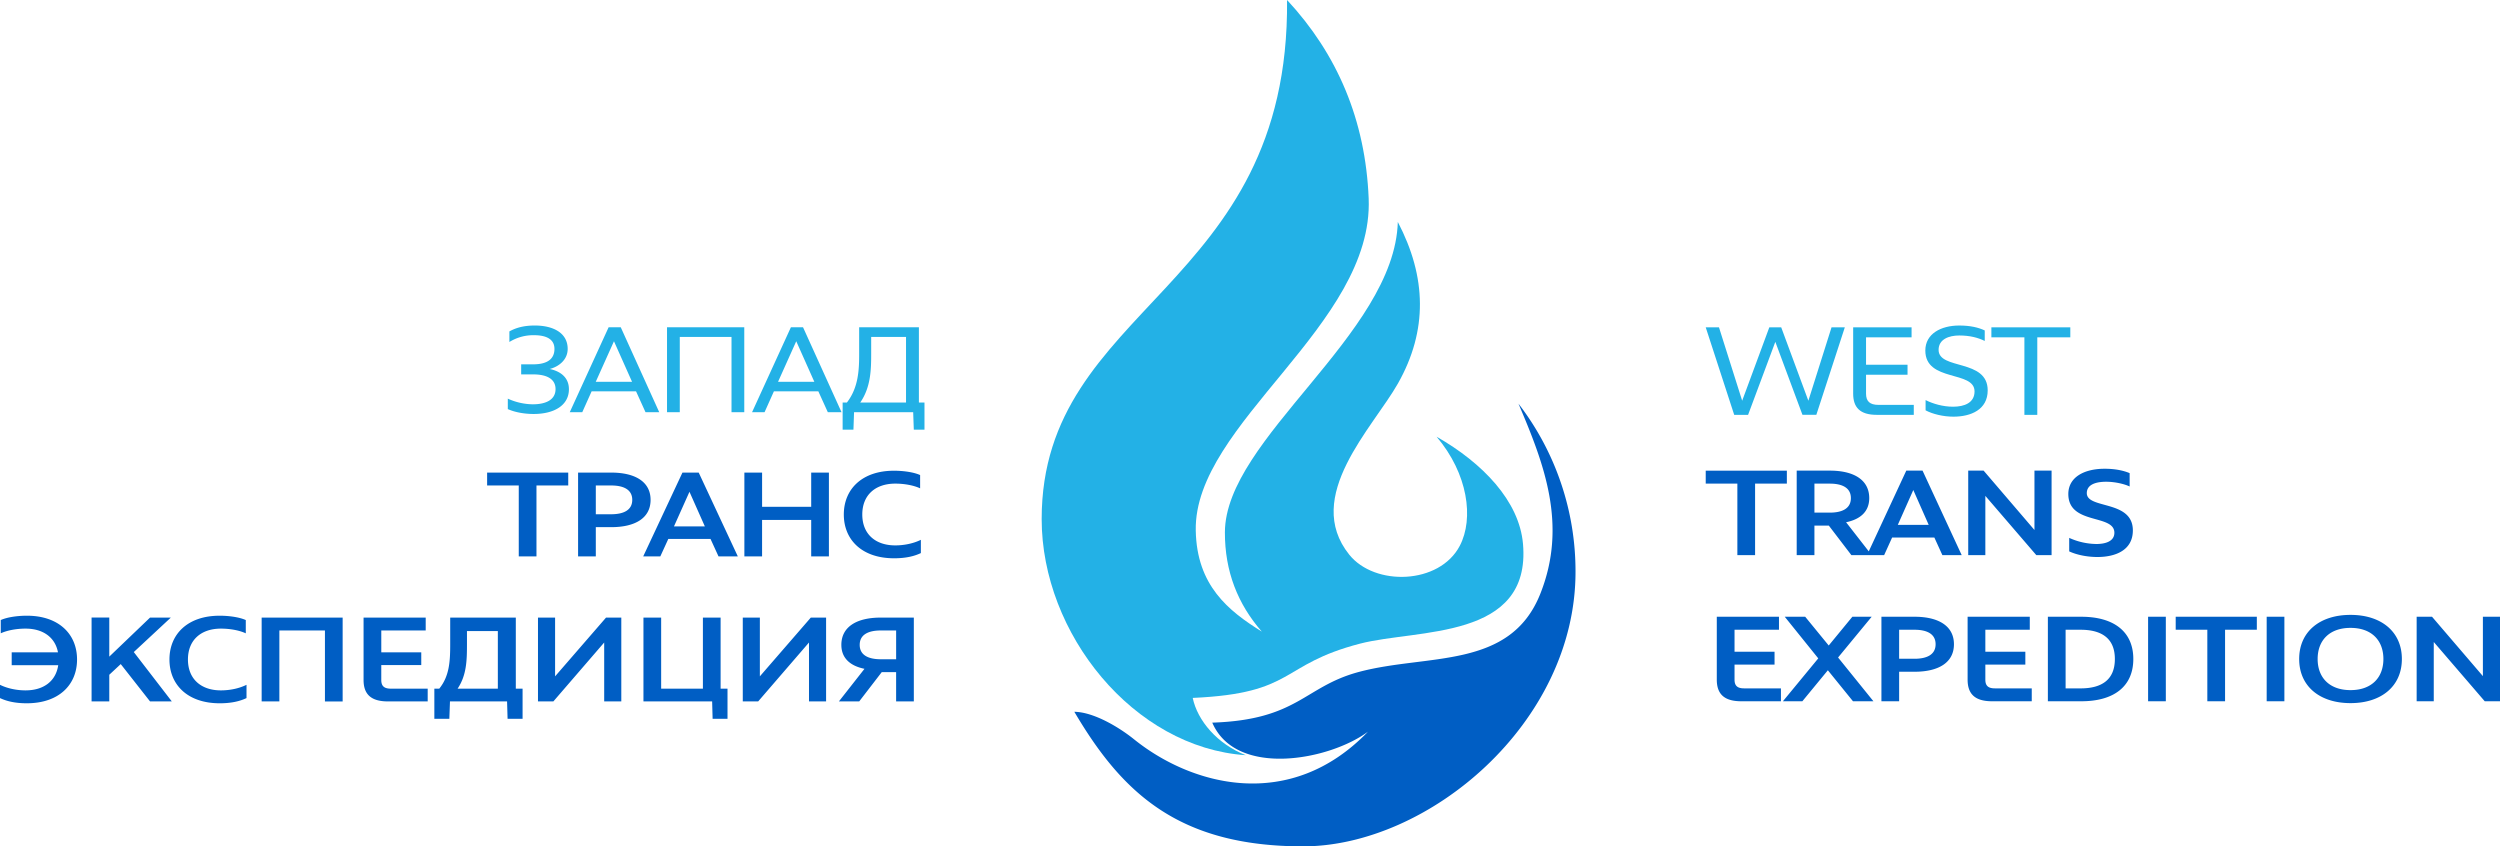
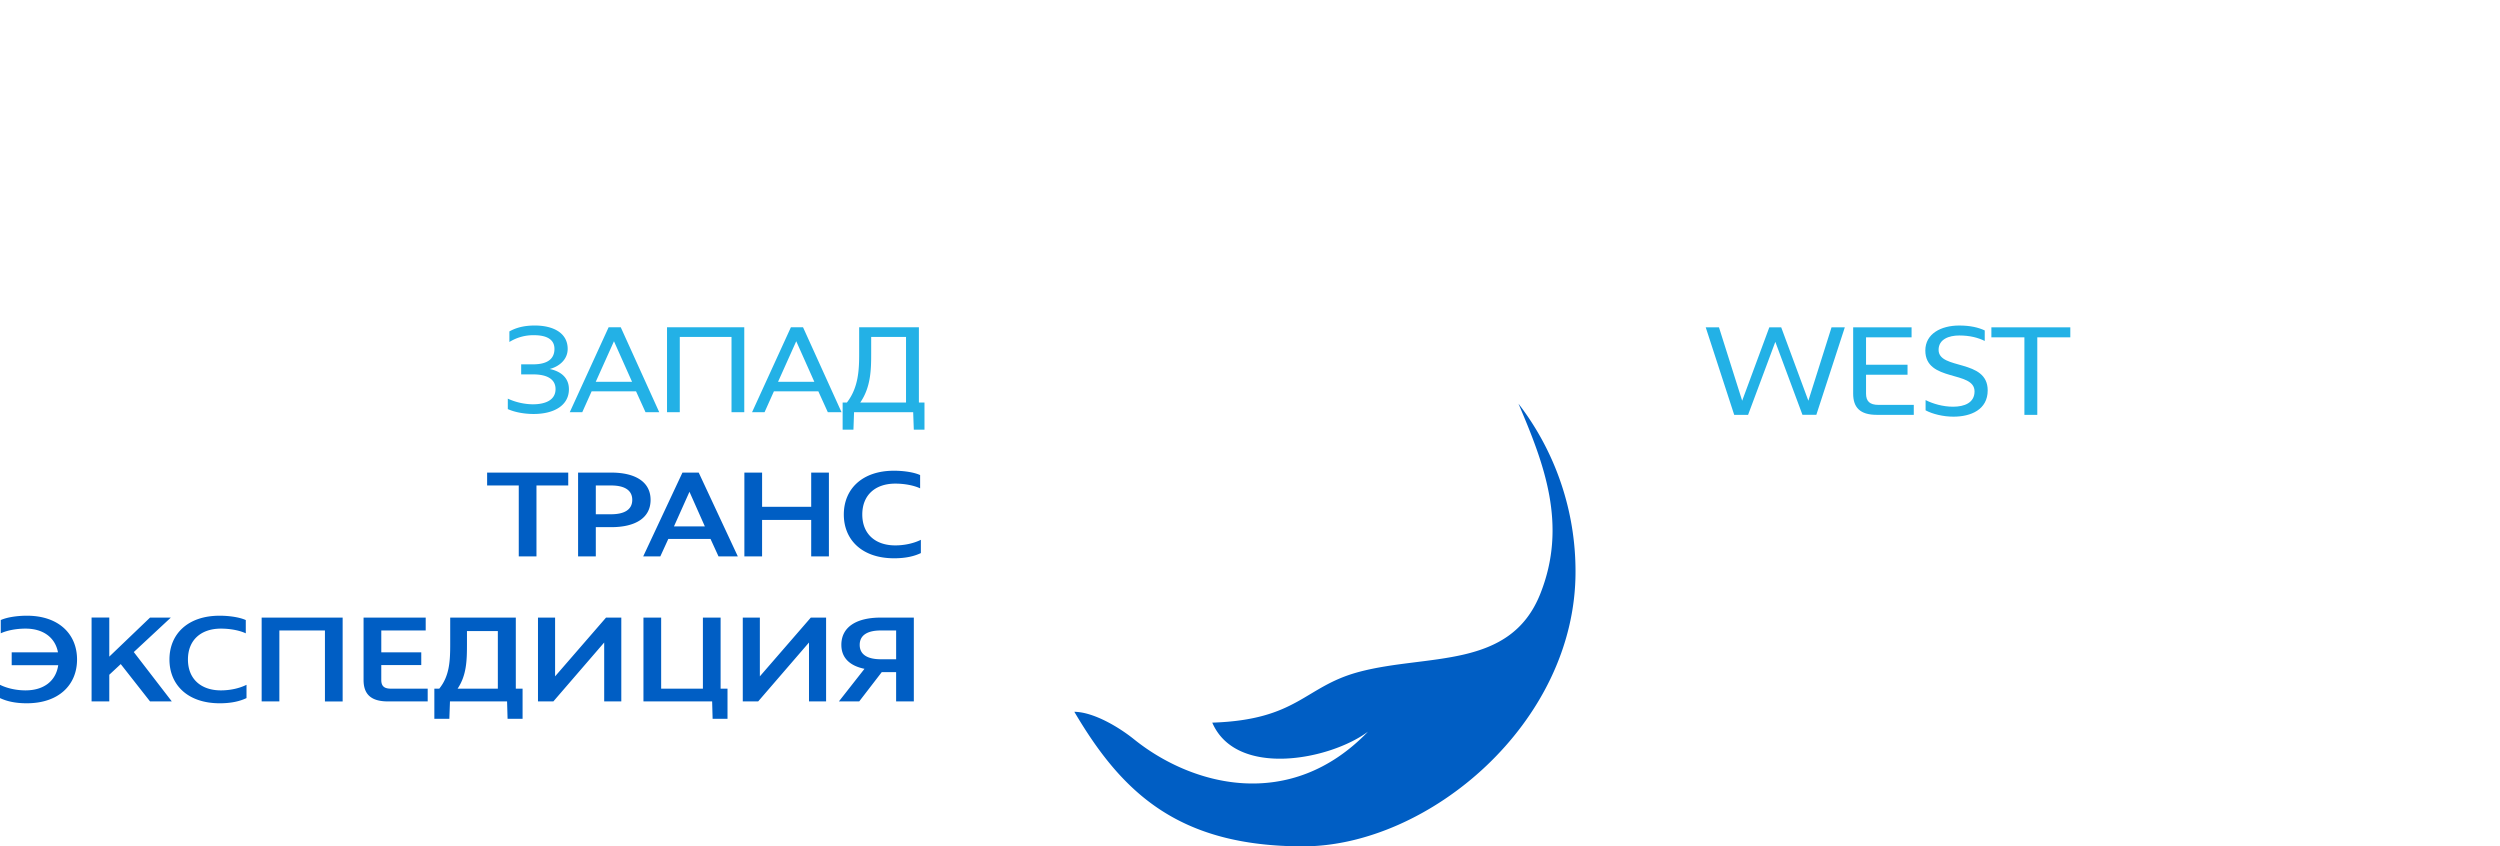
<svg xmlns="http://www.w3.org/2000/svg" width="192" height="65" viewBox="0 0 192 65">
  <g fill="none">
    <path fill="#23B1E6" d="M40.026 28.753h.906c1.165 0 1.734.416 1.734 1.13 0 .82-.737 1.168-1.754 1.168A4.77 4.77 0 0 1 39 30.616v.802c.551.25 1.288.376 1.986.376 1.577 0 2.707-.666 2.707-1.901 0-.898-.644-1.38-1.475-1.554.71-.183 1.38-.714 1.38-1.544 0-1.216-1.092-1.795-2.528-1.795-.792 0-1.417.155-1.949.454v.81a3.488 3.488 0 0 1 1.885-.521c.895 0 1.576.271 1.576 1.052 0 .723-.476 1.186-1.642 1.186h-.914v.772zm6.716-3.618l-2.985 6.524h.96l.719-1.603h3.413l.727 1.603h1.054l-2.956-6.524h-.932zm.41 1.072l1.39 3.117h-2.789l1.4-3.117zm10.008-1.073h-5.933v6.525h.98v-5.782h3.973v5.782h.98v-6.524zm3.581 0l-2.984 6.525h.96l.718-1.603h3.414l.728 1.603h1.053l-2.957-6.524h-.932zm.41 1.073l1.39 3.117h-2.788l1.398-3.117zm4.832-1.073v2.027c0 1.235-.047 2.597-.943 3.755h-.326V33h.83l.047-1.341h4.541L70.18 33H71v-2.084h-.429v-5.782h-4.588zm.923.744h2.676v5.038h-3.516c.812-1.178.84-2.518.84-3.755v-1.283z" />
    <path fill="#005EC4" d="M37.411 36.295v.99h2.43v5.449h1.36v-5.45h2.44v-.989h-6.23zm6.986 0v6.439h1.361v-2.248h1.182c1.852 0 3.025-.705 3.025-2.096 0-1.37-1.154-2.095-3.025-2.095h-2.543zm1.361.99h1.182c.918 0 1.617.296 1.617 1.105 0 .81-.7 1.105-1.617 1.105h-1.182v-2.21zm6.654-.99l-3.015 6.439h1.314l.615-1.343h3.242l.615 1.343h1.483l-3.005-6.439h-1.249zm.54 1.476l1.181 2.658H51.76l1.19-2.658h.002zm4.216-1.476v6.439h1.36v-2.801H62.3v2.8h1.36v-6.438H62.3v2.628h-3.771v-2.628h-1.36zm13.497.19c-.435-.2-1.2-.333-2.013-.333-2.429 0-3.847 1.4-3.847 3.362 0 1.962 1.418 3.362 3.857 3.362.888 0 1.54-.152 2.06-.4v-1.018c-.557.275-1.267.428-1.966.428-1.53 0-2.533-.876-2.533-2.372 0-1.495 1.002-2.372 2.533-2.372.765 0 1.465.153 1.909.362v-1.019zM.056 48.64c.445-.21 1.144-.362 1.91-.362 1.333 0 2.269.667 2.486 1.819H.898v.991h3.573c-.18 1.229-1.125 1.933-2.506 1.933-.699 0-1.408-.151-1.965-.428v1.019c.52.247 1.172.4 2.06.4 2.44 0 3.857-1.4 3.857-3.363 0-1.961-1.418-3.362-3.847-3.362-.812 0-1.579.134-2.012.334v1.019H.056zm8.338 3.18l.879-.818 2.25 2.867h1.672l-2.92-3.791 2.845-2.647h-1.597l-3.13 2.998v-3h-1.36v6.438h1.36V51.82v.002zm10.482-4.199c-.434-.2-1.2-.334-2.012-.334-2.43 0-3.85 1.4-3.85 3.362 0 1.962 1.42 3.363 3.858 3.363.889 0 1.541-.153 2.06-.4v-1.019c-.557.277-1.266.428-1.966.428-1.53 0-2.532-.876-2.532-2.372 0-1.495 1.002-2.371 2.532-2.371.767 0 1.466.152 1.91.362v-1.019zm7.438-.19h-6.219v6.438h1.36V48.42h3.5v5.45h1.36v-6.44zm1.608 0v4.79c0 1.076.548 1.648 1.87 1.648h3.055v-.98H30.02c-.539 0-.738-.22-.738-.668v-1.143h3.071v-.98h-3.07V48.42h3.411v-.99h-4.773zm6.654 0v2.038c0 1.352-.066 2.457-.84 3.42h-.378v2.313h1.152l.048-1.333h4.385l.039 1.333h1.152V52.89h-.52v-5.457h-5.038zm1.286 1.037h2.372v4.42h-3.09c.69-1.03.719-2.162.719-3.419v-1h-.001zm6.636 5.401l3.904-4.525v4.525h1.314v-6.438h-1.172l-3.913 4.513v-4.513h-1.314v6.438h1.18zm6.92 0h5.274l.037 1.333h1.144V52.89h-.53v-5.457h-1.36v5.457h-3.206v-5.457h-1.36v6.438zm8.809 0l3.904-4.525v4.525h1.313v-6.438H62.27l-3.913 4.513v-4.513h-1.312v6.438h1.182-.001zm9.414-6.438c-1.871 0-3.025.723-3.025 2.095 0 1 .653 1.61 1.777 1.839l-1.966 2.504h1.56l1.73-2.248h1.105v2.248h1.36v-6.438h-2.541zm1.181 3.2h-1.18c-.918 0-1.617-.296-1.617-1.105 0-.81.7-1.106 1.617-1.106h1.181v2.21zM116.617 31A21.096 21.096 0 0 1 121 43.913C121 55.559 109.683 65 100.075 65c-9.607 0-13.92-4.148-17.567-10.335 1.496.022 3.429 1.184 4.577 2.106 4.456 3.59 12 5.621 17.973-.577-2.923 2.176-10.115 3.568-11.956-.695 6.6-.218 7.052-2.771 11.266-3.896 5.284-1.41 11.6-.165 13.924-5.99 2.115-5.303.29-10.009-1.675-14.613z" />
-     <path fill="#23B1E6" d="M116.967 41.778c-.284-3.31-3.11-6.227-6.637-8.239 2.418 2.846 2.876 6.288 1.781 8.38-1.562 2.983-6.528 3.122-8.488.68-3.588-4.468 1.823-9.757 3.743-13.156 2.292-4.06 2.202-8.166-.014-12.396-.249 8.64-13.268 16.654-13.28 23.838-.005 2.984.975 5.492 2.835 7.622-2.592-1.612-4.992-3.548-5.073-7.76-.162-8.223 13.672-15.756 13.28-25.502C104.87 9.232 102.715 4.163 98.846 0 99.05 22.34 80 23.397 80 39.866 80 48.658 87.058 57.423 95.68 58c-2.195-.858-3.716-2.66-4.079-4.4 7.952-.352 6.622-2.548 12.845-4.167 4.404-1.145 13.157-.248 12.521-7.655" />
-     <path fill="#005EC4" d="M185.599 47.367v6.49h1.314v-4.552l3.914 4.551H192v-6.49h-1.314v4.56l-3.906-4.56h-1.18zm-5.078.854c1.607 0 2.524.95 2.524 2.39 0 1.44-.918 2.39-2.524 2.39-1.608 0-2.526-.95-2.526-2.39 0-1.44.918-2.39 2.526-2.39zm0-.998c-2.355 0-3.944 1.286-3.944 3.389 0 2.102 1.589 3.388 3.944 3.388 2.354 0 3.943-1.286 3.943-3.388 0-2.103-1.589-3.389-3.943-3.389zm-6.44.144v6.49h1.36v-6.49h-1.36zm-6.987 0v.998h2.429v5.491h1.362v-5.492h2.44v-.997h-6.231zm-2.12 0v6.49h1.362v-6.49h-1.361zm-7.697 0v6.49h2.572c2.479 0 3.99-1.124 3.99-3.247 0-2.111-1.511-3.243-3.99-3.243h-2.572zm1.362.998h1.154c1.617 0 2.629.663 2.629 2.247 0 1.593-1.012 2.256-2.629 2.256h-1.154v-4.504.001zm-7.526-.998v4.83c0 1.083.547 1.66 1.872 1.66h3.054v-.99h-2.828c-.538 0-.736-.22-.736-.672v-1.151h3.072v-.99h-3.072v-1.689h3.413v-.998h-4.775zm-5.259.998h1.183c.917 0 1.618.298 1.618 1.113 0 .817-.7 1.115-1.618 1.115h-1.183v-2.228zm-1.36-.998v6.49h1.36V51.59h1.183c1.853 0 3.026-.711 3.026-2.111 0-1.384-1.154-2.113-3.026-2.113h-2.544zm-7.424 0l2.573 3.196-2.714 3.293h1.493l1.958-2.38 1.929 2.38h1.57l-2.714-3.36 2.58-3.13h-1.483l-1.816 2.209-1.806-2.208h-1.57zm-5.22 0v4.83c0 1.083.55 1.66 1.873 1.66h3.054v-.99h-2.826c-.54 0-.738-.22-.738-.672v-1.151h3.073v-.99h-3.073v-1.689h3.413v-.998h-4.775zm31.707-10.004v-1.026c-.454-.192-1.088-.337-1.92-.337-1.579 0-2.789.654-2.789 1.94 0 2.4 3.537 1.516 3.537 2.976 0 .642-.653.863-1.39.863a5.206 5.206 0 0 1-2.08-.47v1.037c.557.259 1.36.432 2.165.432 1.371 0 2.723-.509 2.723-2.044 0-2.362-3.537-1.613-3.537-2.862 0-.662.7-.874 1.485-.874.728 0 1.456.192 1.806.365zm-12.397-1.218v6.49h1.315v-4.552l3.914 4.551h1.173v-6.49h-1.315v4.56l-3.905-4.56h-1.182zm-4.218 1.488l1.183 2.677h-2.373l1.19-2.677zm-.539-1.488l-3.016 6.49h1.315l.614-1.354h3.243l.616 1.353h1.484l-3.007-6.49h-1.249zm-7.054.998h1.182c.918 0 1.617.298 1.617 1.113 0 .817-.7 1.114-1.617 1.114h-1.182v-2.227zm-1.362-1v6.491h1.361v-2.266h1.108l1.73 2.265h1.56l-1.966-2.525c1.125-.23 1.778-.844 1.778-1.853 0-1.381-1.154-2.111-3.027-2.111h-2.544zm-6.987 0v1h2.43v5.491h1.361v-5.492h2.44v-.997H131v-.001z" />
    <path fill="#23B1E6" d="M152.938 25.14v.765h2.536v5.955h.99v-5.955H159v-.765h-6.062zm-.51 1.043v-.805c-.49-.23-1.12-.378-1.96-.378-1.405 0-2.603.636-2.603 1.92 0 2.444 3.78 1.51 3.78 3.14 0 .876-.781 1.175-1.648 1.175-.793 0-1.555-.23-2.112-.509v.787c.537.288 1.356.487 2.14.487 1.338 0 2.63-.537 2.63-2.02 0-2.444-3.771-1.55-3.771-3.11 0-.816.792-1.105 1.584-1.105.82 0 1.451.169 1.96.42v-.002zm-10.105-1.043v5.09c0 1.053.518 1.63 1.808 1.63h2.848v-.765h-2.705c-.679 0-.962-.28-.962-.865v-1.452h3.187v-.765h-3.187v-2.108h3.497v-.765h-4.486zm-6.44 0l-2.084 5.636-1.781-5.636H131l2.187 6.72h1.066l2.092-5.607 2.084 5.606h1.065l2.188-6.72h-1.02l-1.78 5.637-2.085-5.636h-.913z" />
  </g>
</svg>